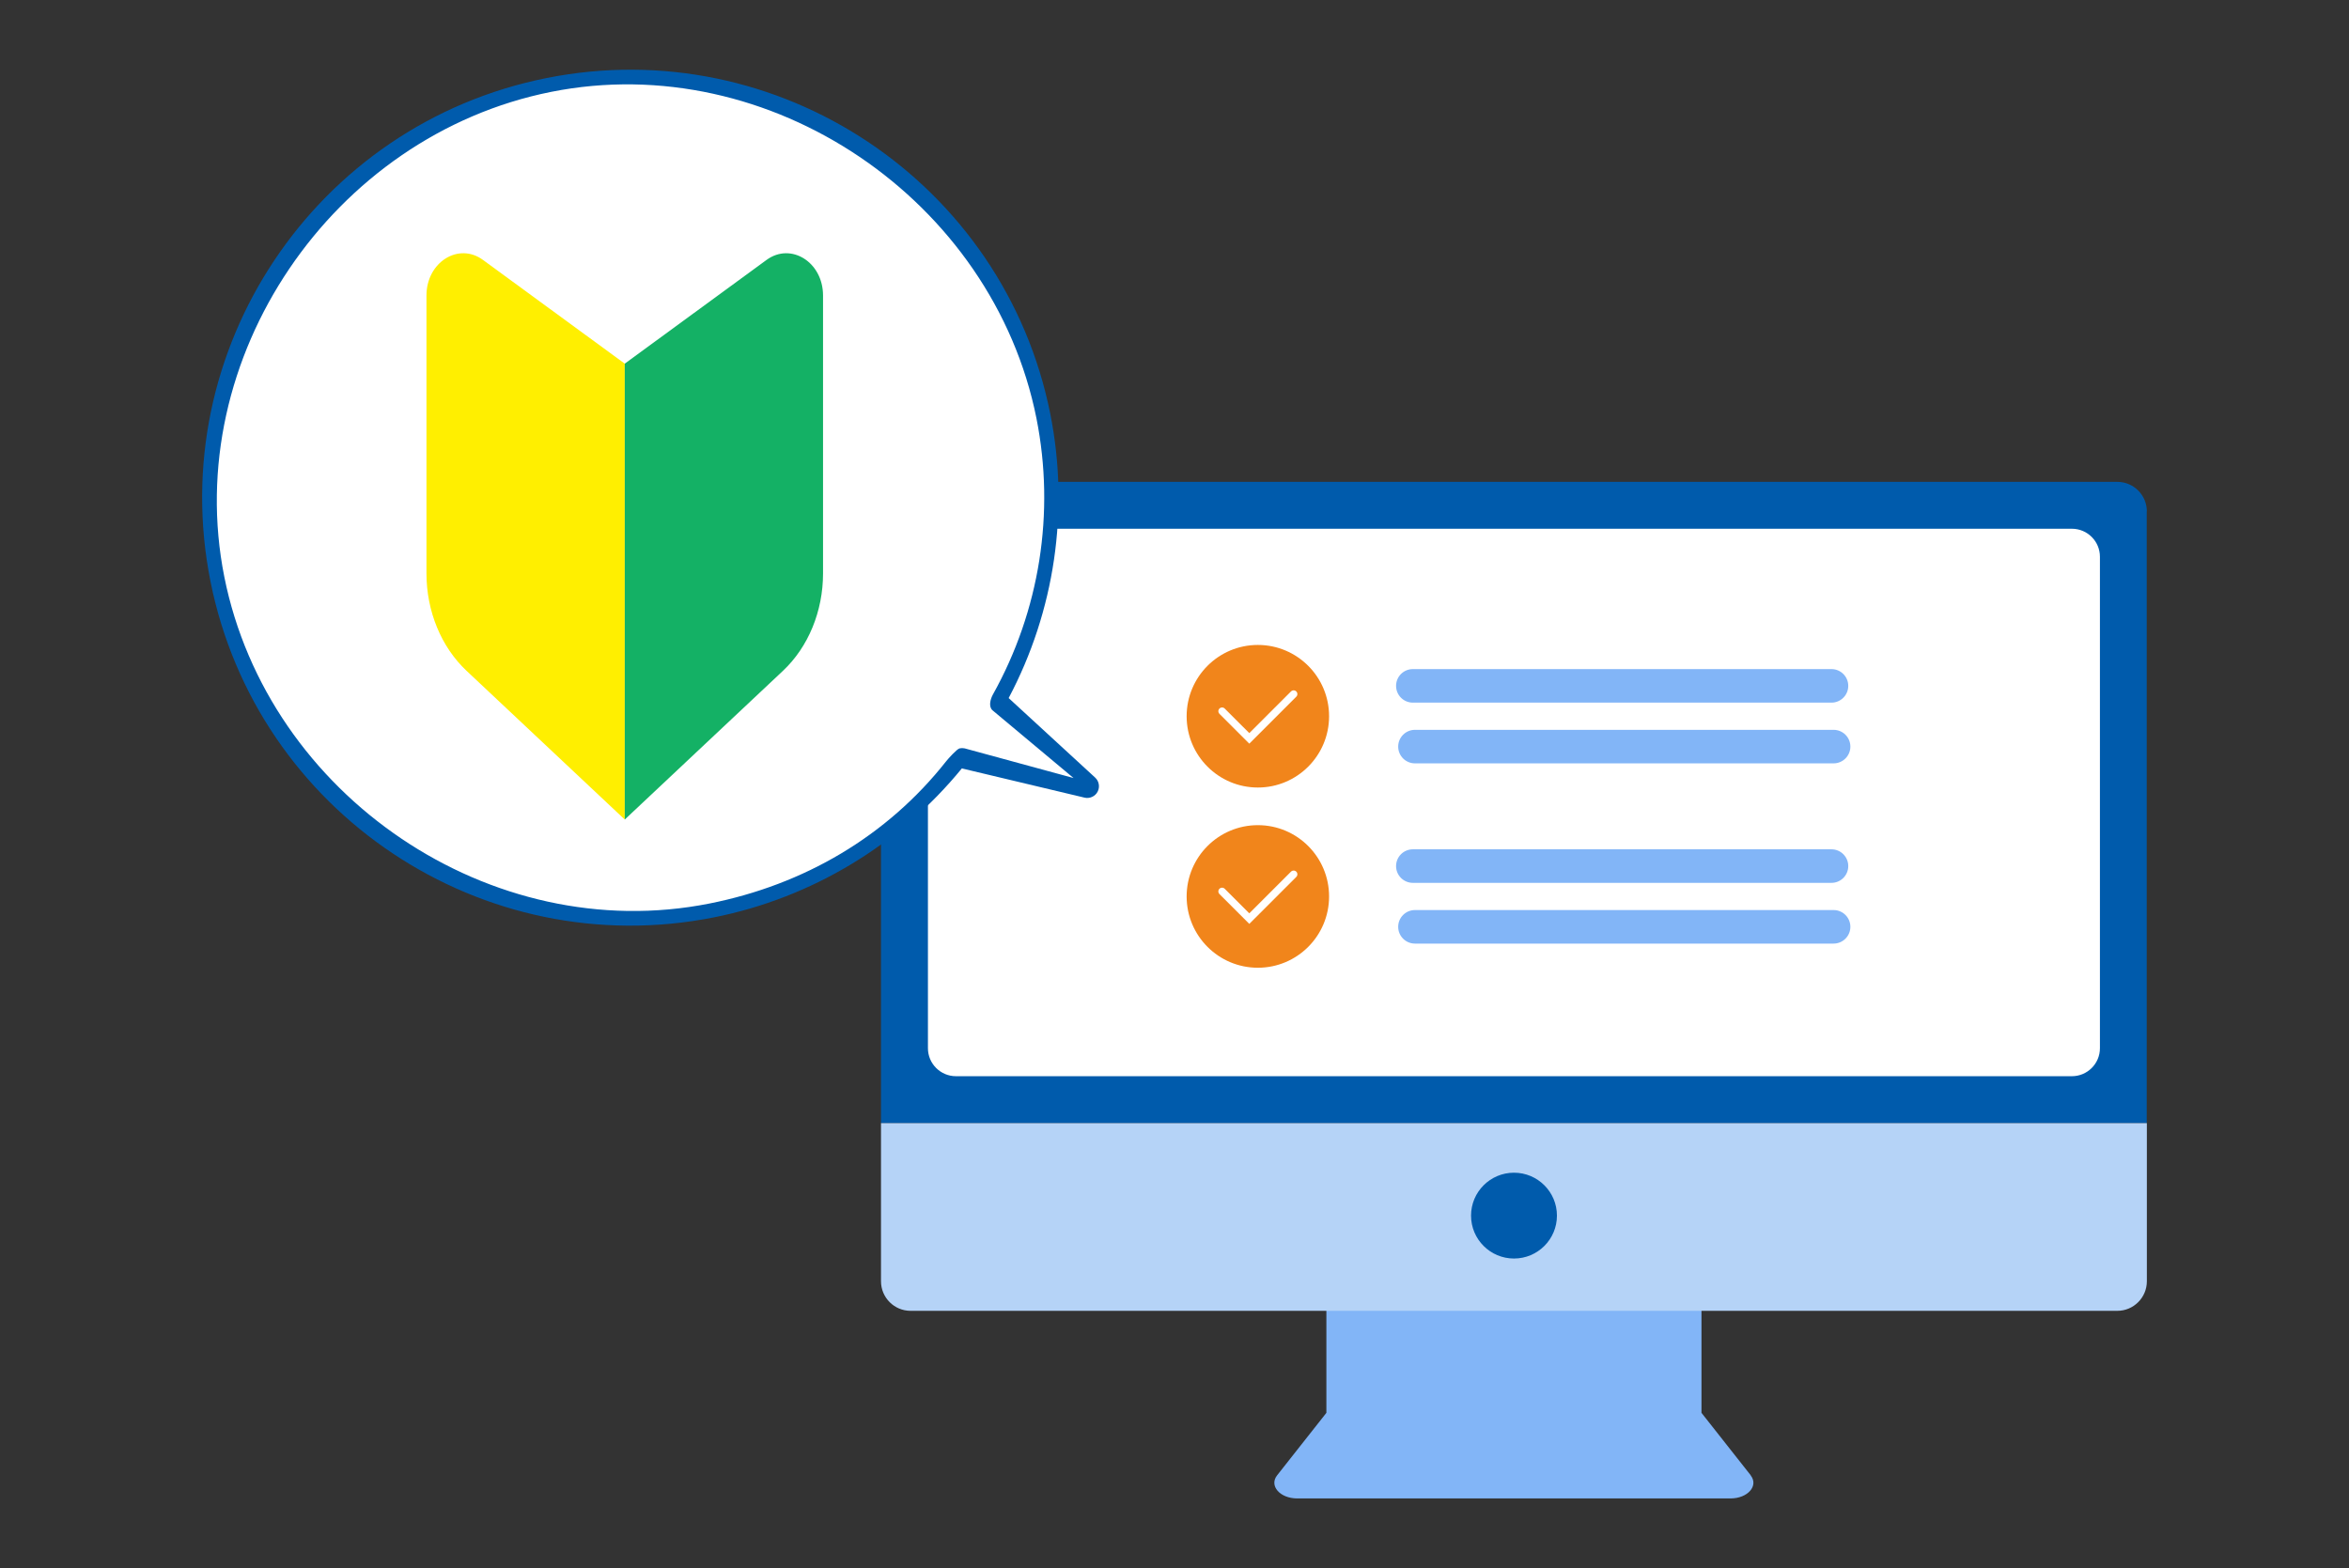
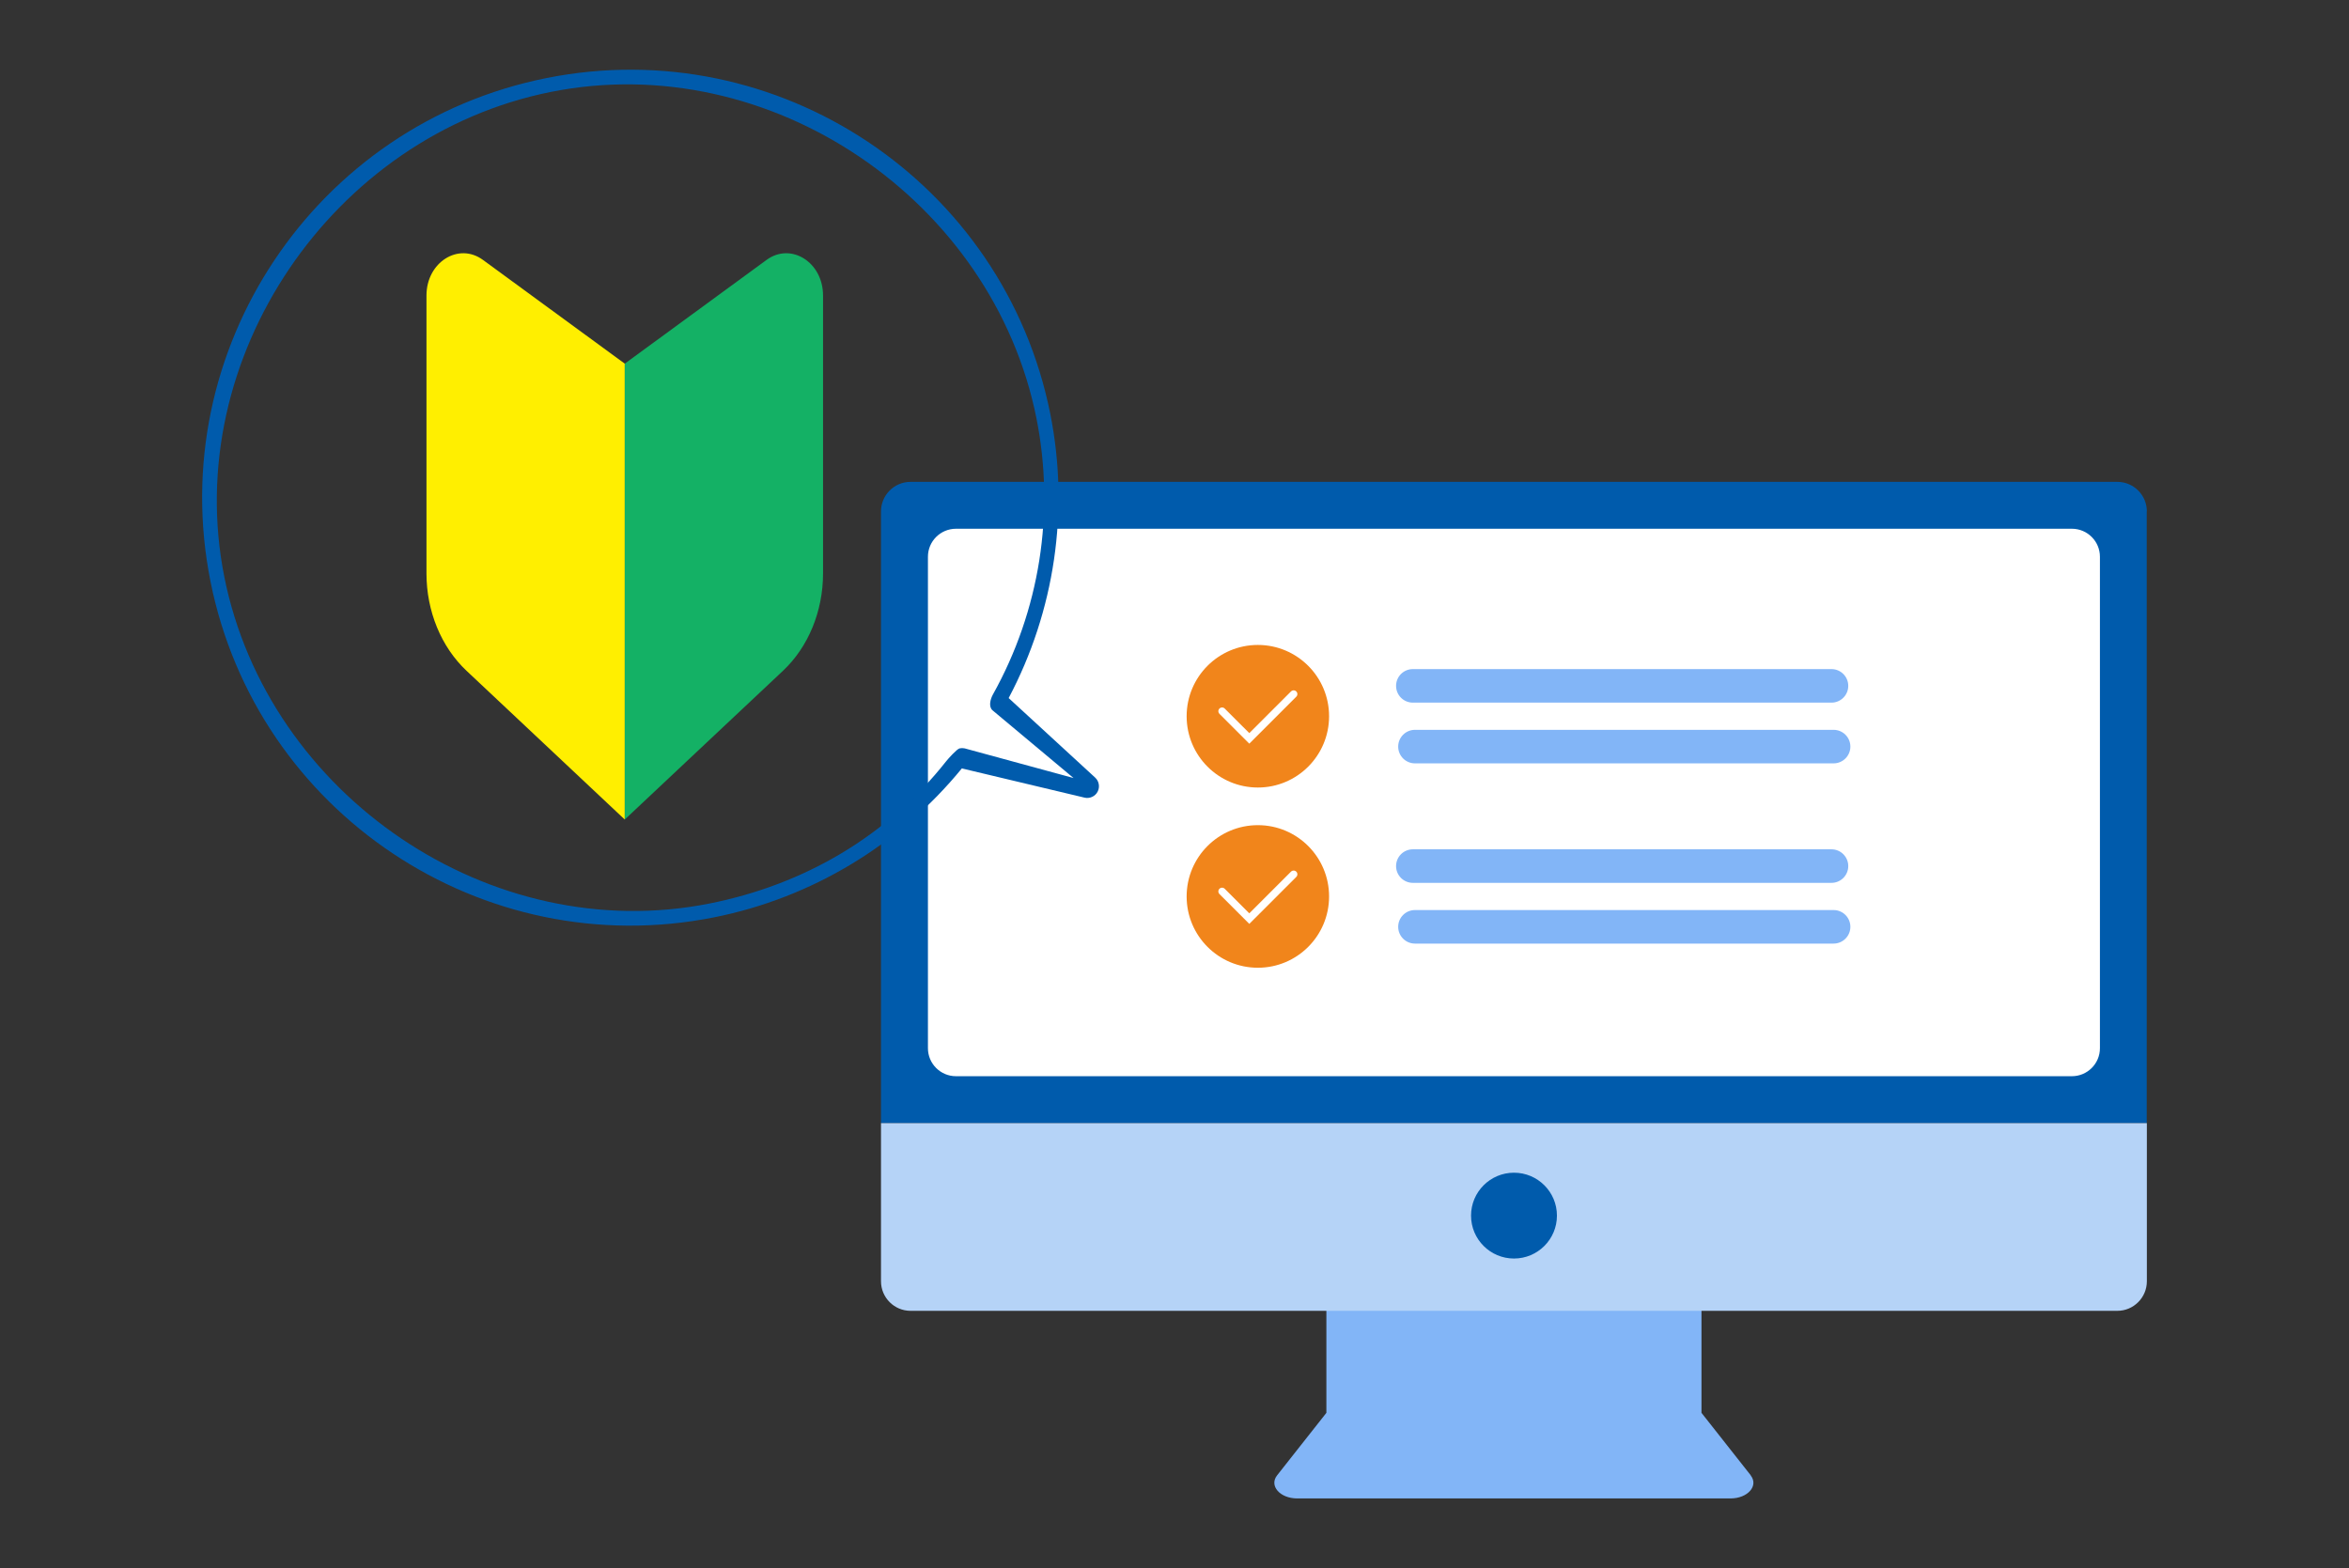
<svg xmlns="http://www.w3.org/2000/svg" width="337" height="225" viewBox="0 0 337 225" fill="none">
  <rect x="0" y="0" width="337" height="225" fill="#333333" stroke="none" />
  <g clip-path="url(#clip0_152_3770)">
    <path d="M251.173 211.686L244.104 202.718V185.827H190.29V202.718L183.22 211.686C182.042 213.183 183.624 215 186.115 215H248.261C250.752 215 252.335 213.183 251.156 211.686H251.173Z" fill="#82B5F7" />
    <path d="M308 73.376C308 71.038 306.098 69.137 303.758 69.137H130.635C128.295 69.137 126.393 71.038 126.393 73.376V161.147H307.983V73.376H308Z" fill="#005BAC" />
    <path d="M130.635 188.082H303.758C306.098 188.082 308 186.181 308 183.842V161.146H126.393V183.842C126.393 186.181 128.295 188.082 130.635 188.082Z" fill="#B5D3F7" />
    <path d="M297.244 75.866H137.149C134.927 75.866 133.126 77.666 133.126 79.887V150.396C133.126 152.617 134.927 154.417 137.149 154.417H297.244C299.466 154.417 301.267 152.617 301.267 150.396V79.887C301.267 77.666 299.466 75.866 297.244 75.866Z" fill="white" />
    <path d="M217.205 180.578C220.608 180.578 223.366 177.821 223.366 174.42C223.366 171.02 220.608 168.263 217.205 168.263C213.803 168.263 211.044 171.02 211.044 174.42C211.044 177.821 213.803 180.578 217.205 180.578Z" fill="#005BAC" />
    <path d="M180.46 112.996C186.102 112.996 190.677 108.416 190.677 102.767C190.677 97.118 186.102 92.538 180.46 92.538C174.817 92.538 170.242 97.118 170.242 102.767C170.242 108.416 174.817 112.996 180.46 112.996Z" fill="#F1851B" />
    <path d="M175.326 102.043L179.231 105.946L185.593 99.587" stroke="white" stroke-width="1.07" stroke-miterlimit="10" stroke-linecap="round" />
    <path d="M262.754 96.004H202.695C201.366 96.004 200.288 97.081 200.288 98.41C200.288 99.738 201.366 100.816 202.695 100.816H262.754C264.083 100.816 265.161 99.738 265.161 98.41C265.161 97.081 264.083 96.004 262.754 96.004Z" fill="#82B5F7" />
    <path d="M263.057 104.719H202.998C201.669 104.719 200.591 105.796 200.591 107.125C200.591 108.453 201.669 109.53 202.998 109.53H263.057C264.386 109.53 265.464 108.453 265.464 107.125C265.464 105.796 264.386 104.719 263.057 104.719Z" fill="#82B5F7" />
    <path d="M180.46 138.854C186.102 138.854 190.677 134.275 190.677 128.625C190.677 122.976 186.102 118.396 180.46 118.396C174.817 118.396 170.242 122.976 170.242 128.625C170.242 134.275 174.817 138.854 180.46 138.854Z" fill="#F1851B" />
    <path d="M175.326 127.902L179.231 131.805L185.593 125.445" stroke="white" stroke-width="1.07" stroke-miterlimit="10" stroke-linecap="round" />
    <path d="M262.754 121.862H202.695C201.366 121.862 200.288 122.939 200.288 124.268C200.288 125.597 201.366 126.674 202.695 126.674H262.754C264.083 126.674 265.161 125.597 265.161 124.268C265.161 122.939 264.083 121.862 262.754 121.862Z" fill="#82B5F7" />
    <path d="M263.057 130.577H202.998C201.669 130.577 200.591 131.654 200.591 132.983C200.591 134.312 201.669 135.389 202.998 135.389H263.057C264.386 135.389 265.464 134.312 265.464 132.983C265.464 131.654 264.386 130.577 263.057 130.577Z" fill="#82B5F7" />
-     <path d="M78.74 12.844C111.092 6.383 142.569 27.38 149.016 59.715C151.911 74.217 149.269 88.535 142.586 100.496L155.968 112.795L137.334 108.353C128.851 119.121 116.63 127.061 102.121 129.955C69.769 136.416 38.291 115.419 31.845 83.084C25.398 50.748 46.388 19.304 78.74 12.844Z" fill="white" />
    <path d="M30.195 83.42C23.563 50.227 45.193 17.824 78.421 11.195C111.648 4.566 144.051 26.185 150.683 59.396C153.443 73.259 151.323 87.677 144.707 100.16L157.113 111.567C157.685 112.088 157.82 112.93 157.466 113.603C157.113 114.275 156.322 114.629 155.581 114.444L137.991 110.255C129.003 121.257 116.429 128.828 102.458 131.621C69.247 138.25 36.827 116.631 30.195 83.42ZM138.395 107.378L154.016 111.634L142.384 101.91C141.812 101.388 142.065 100.362 142.435 99.672C149.168 87.626 151.39 73.561 148.697 60.035C142.435 28.675 110.47 6.922 79.077 13.18C47.684 19.439 25.92 51.388 32.181 82.764C38.443 114.141 70.408 135.894 101.801 129.636C115.318 126.944 127.235 120.029 135.769 109.195C136.022 108.875 137.284 107.462 137.671 107.378C137.907 107.327 138.159 107.327 138.395 107.378Z" fill="#005BAC" />
    <path d="M89.631 117.589L66.941 96.256C63.288 92.824 61.184 87.693 61.184 82.275V42.403C61.184 37.624 65.779 34.731 69.28 37.288L89.631 52.177V117.589Z" fill="#FFEF00" />
    <path d="M89.631 117.589L112.321 96.256C115.974 92.824 118.078 87.693 118.078 82.275V42.403C118.078 37.624 113.483 34.731 109.981 37.288L89.631 52.177V117.589Z" fill="#14B165" />
  </g>
  <defs>
    <clipPath id="clip0_152_3770">
      <rect width="279" height="205" fill="white" transform="translate(29 10)" />
    </clipPath>
  </defs>
</svg>